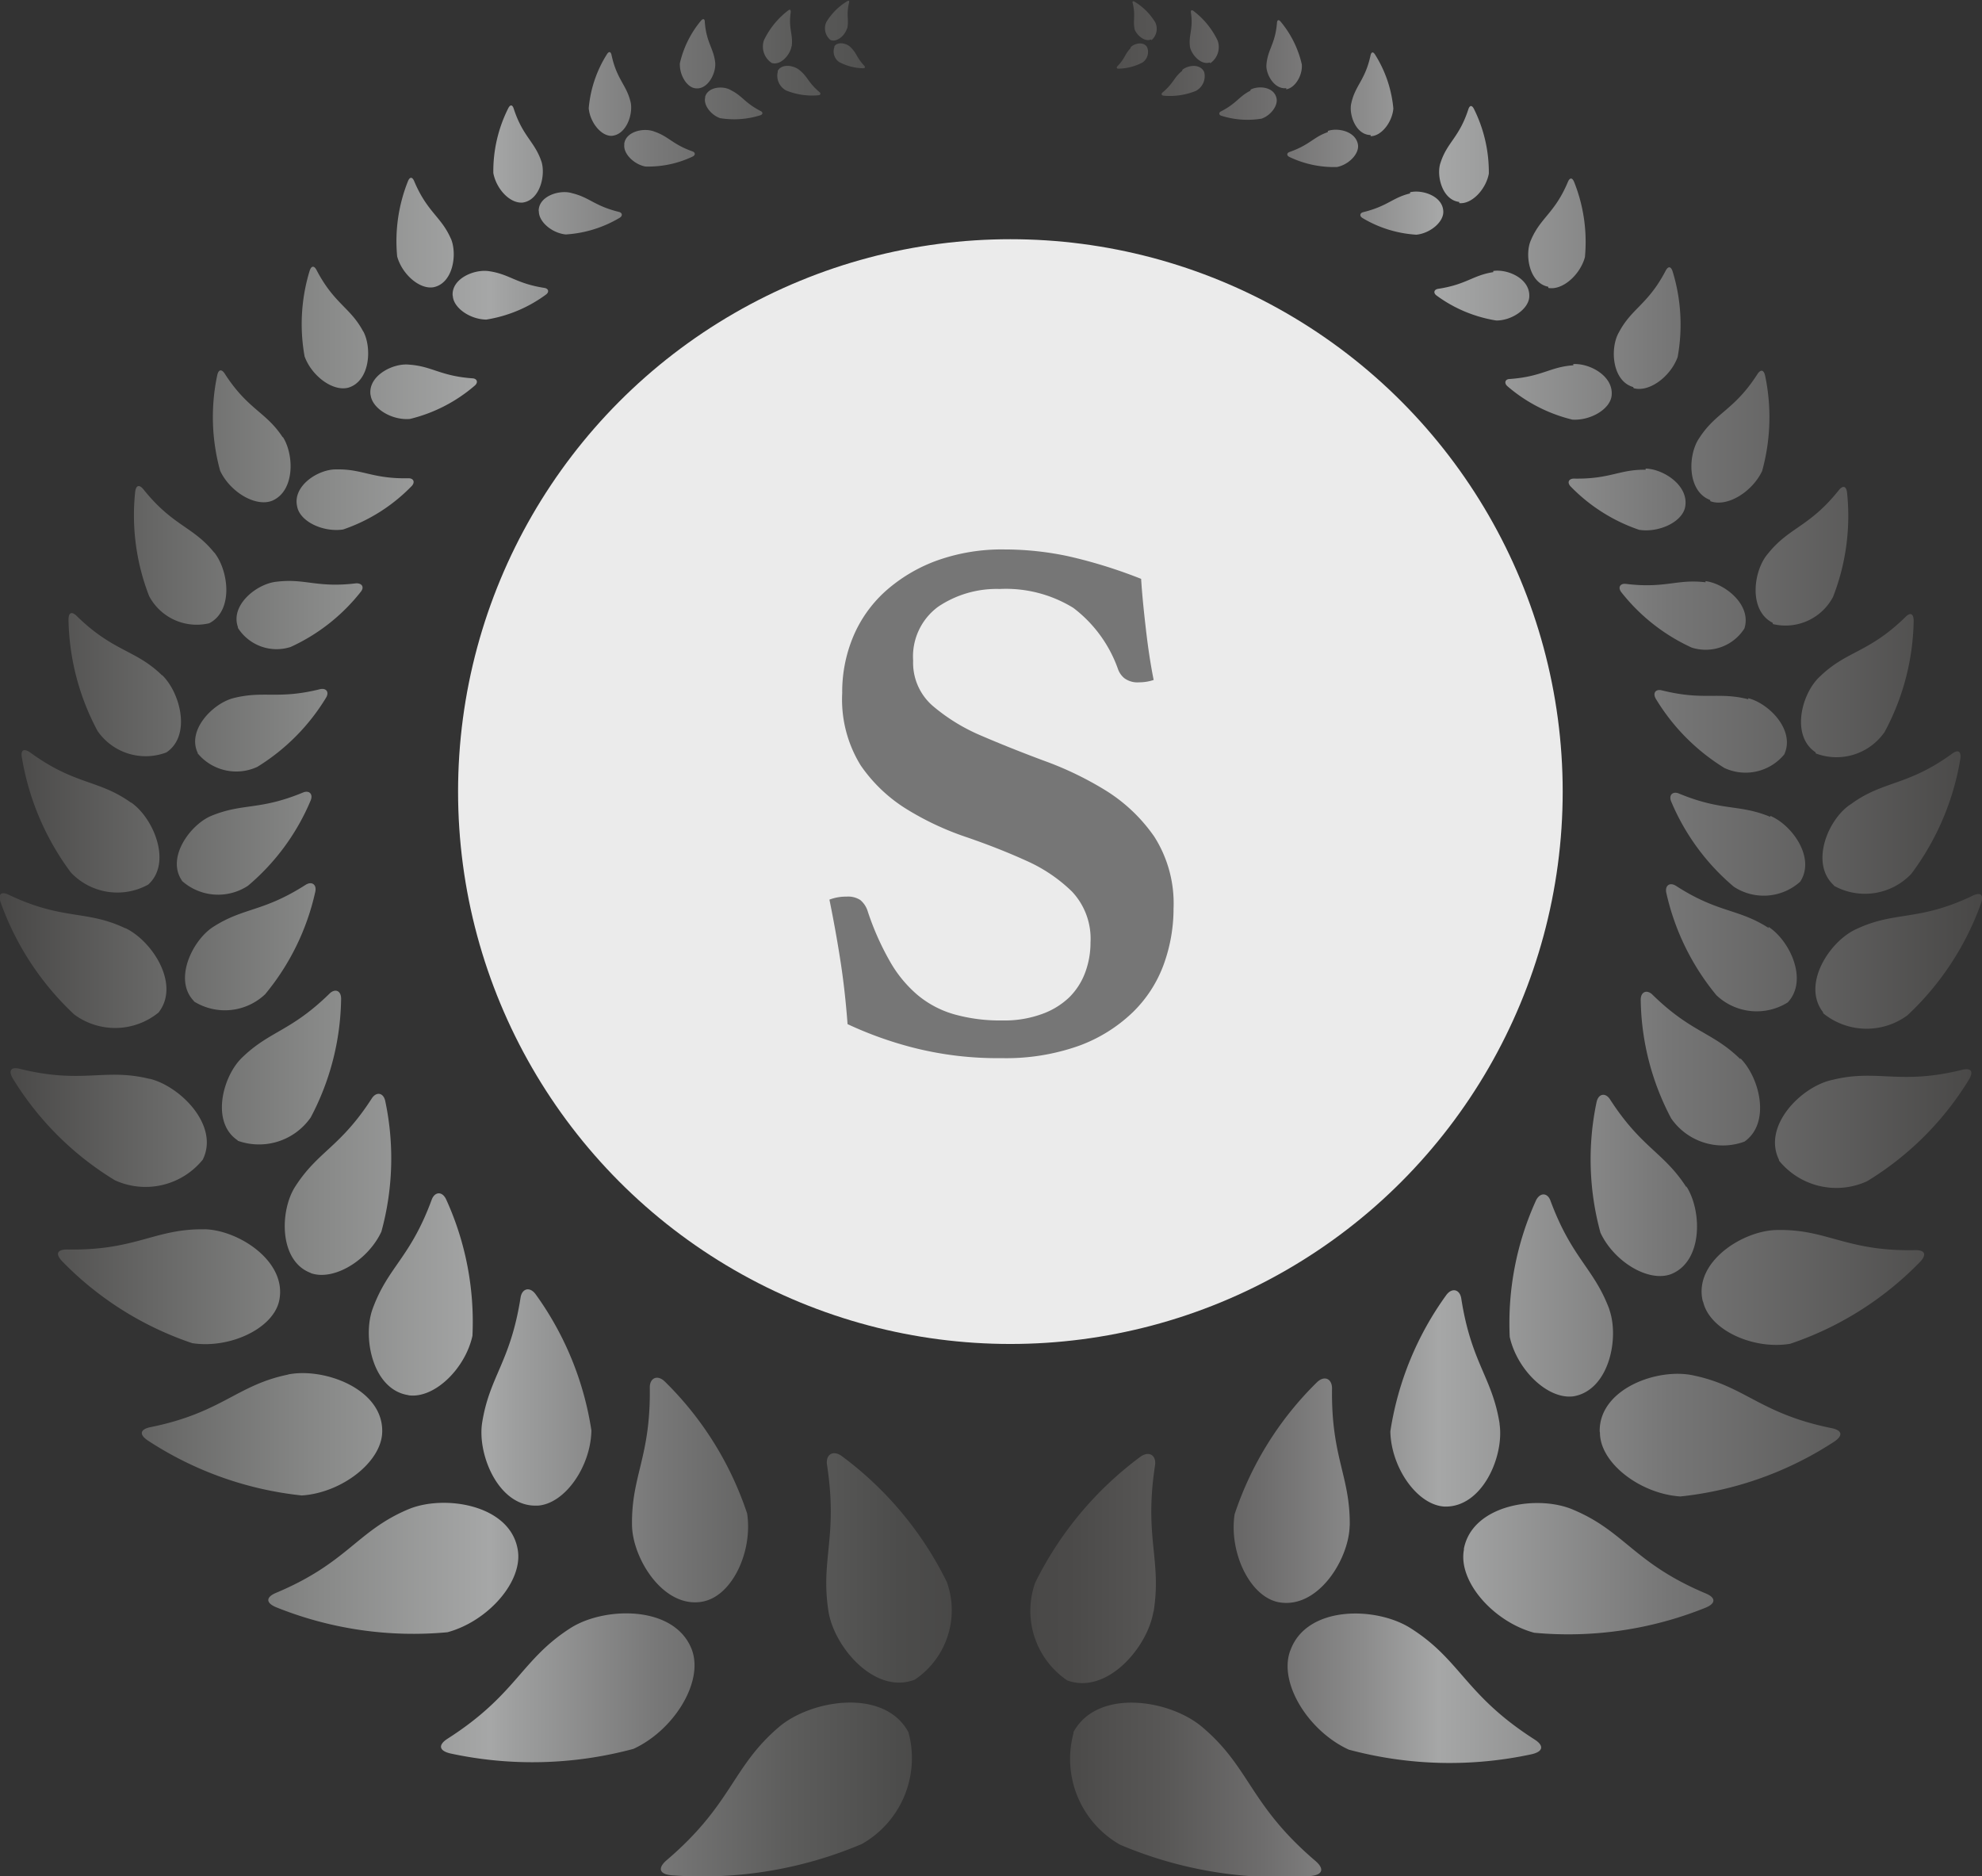
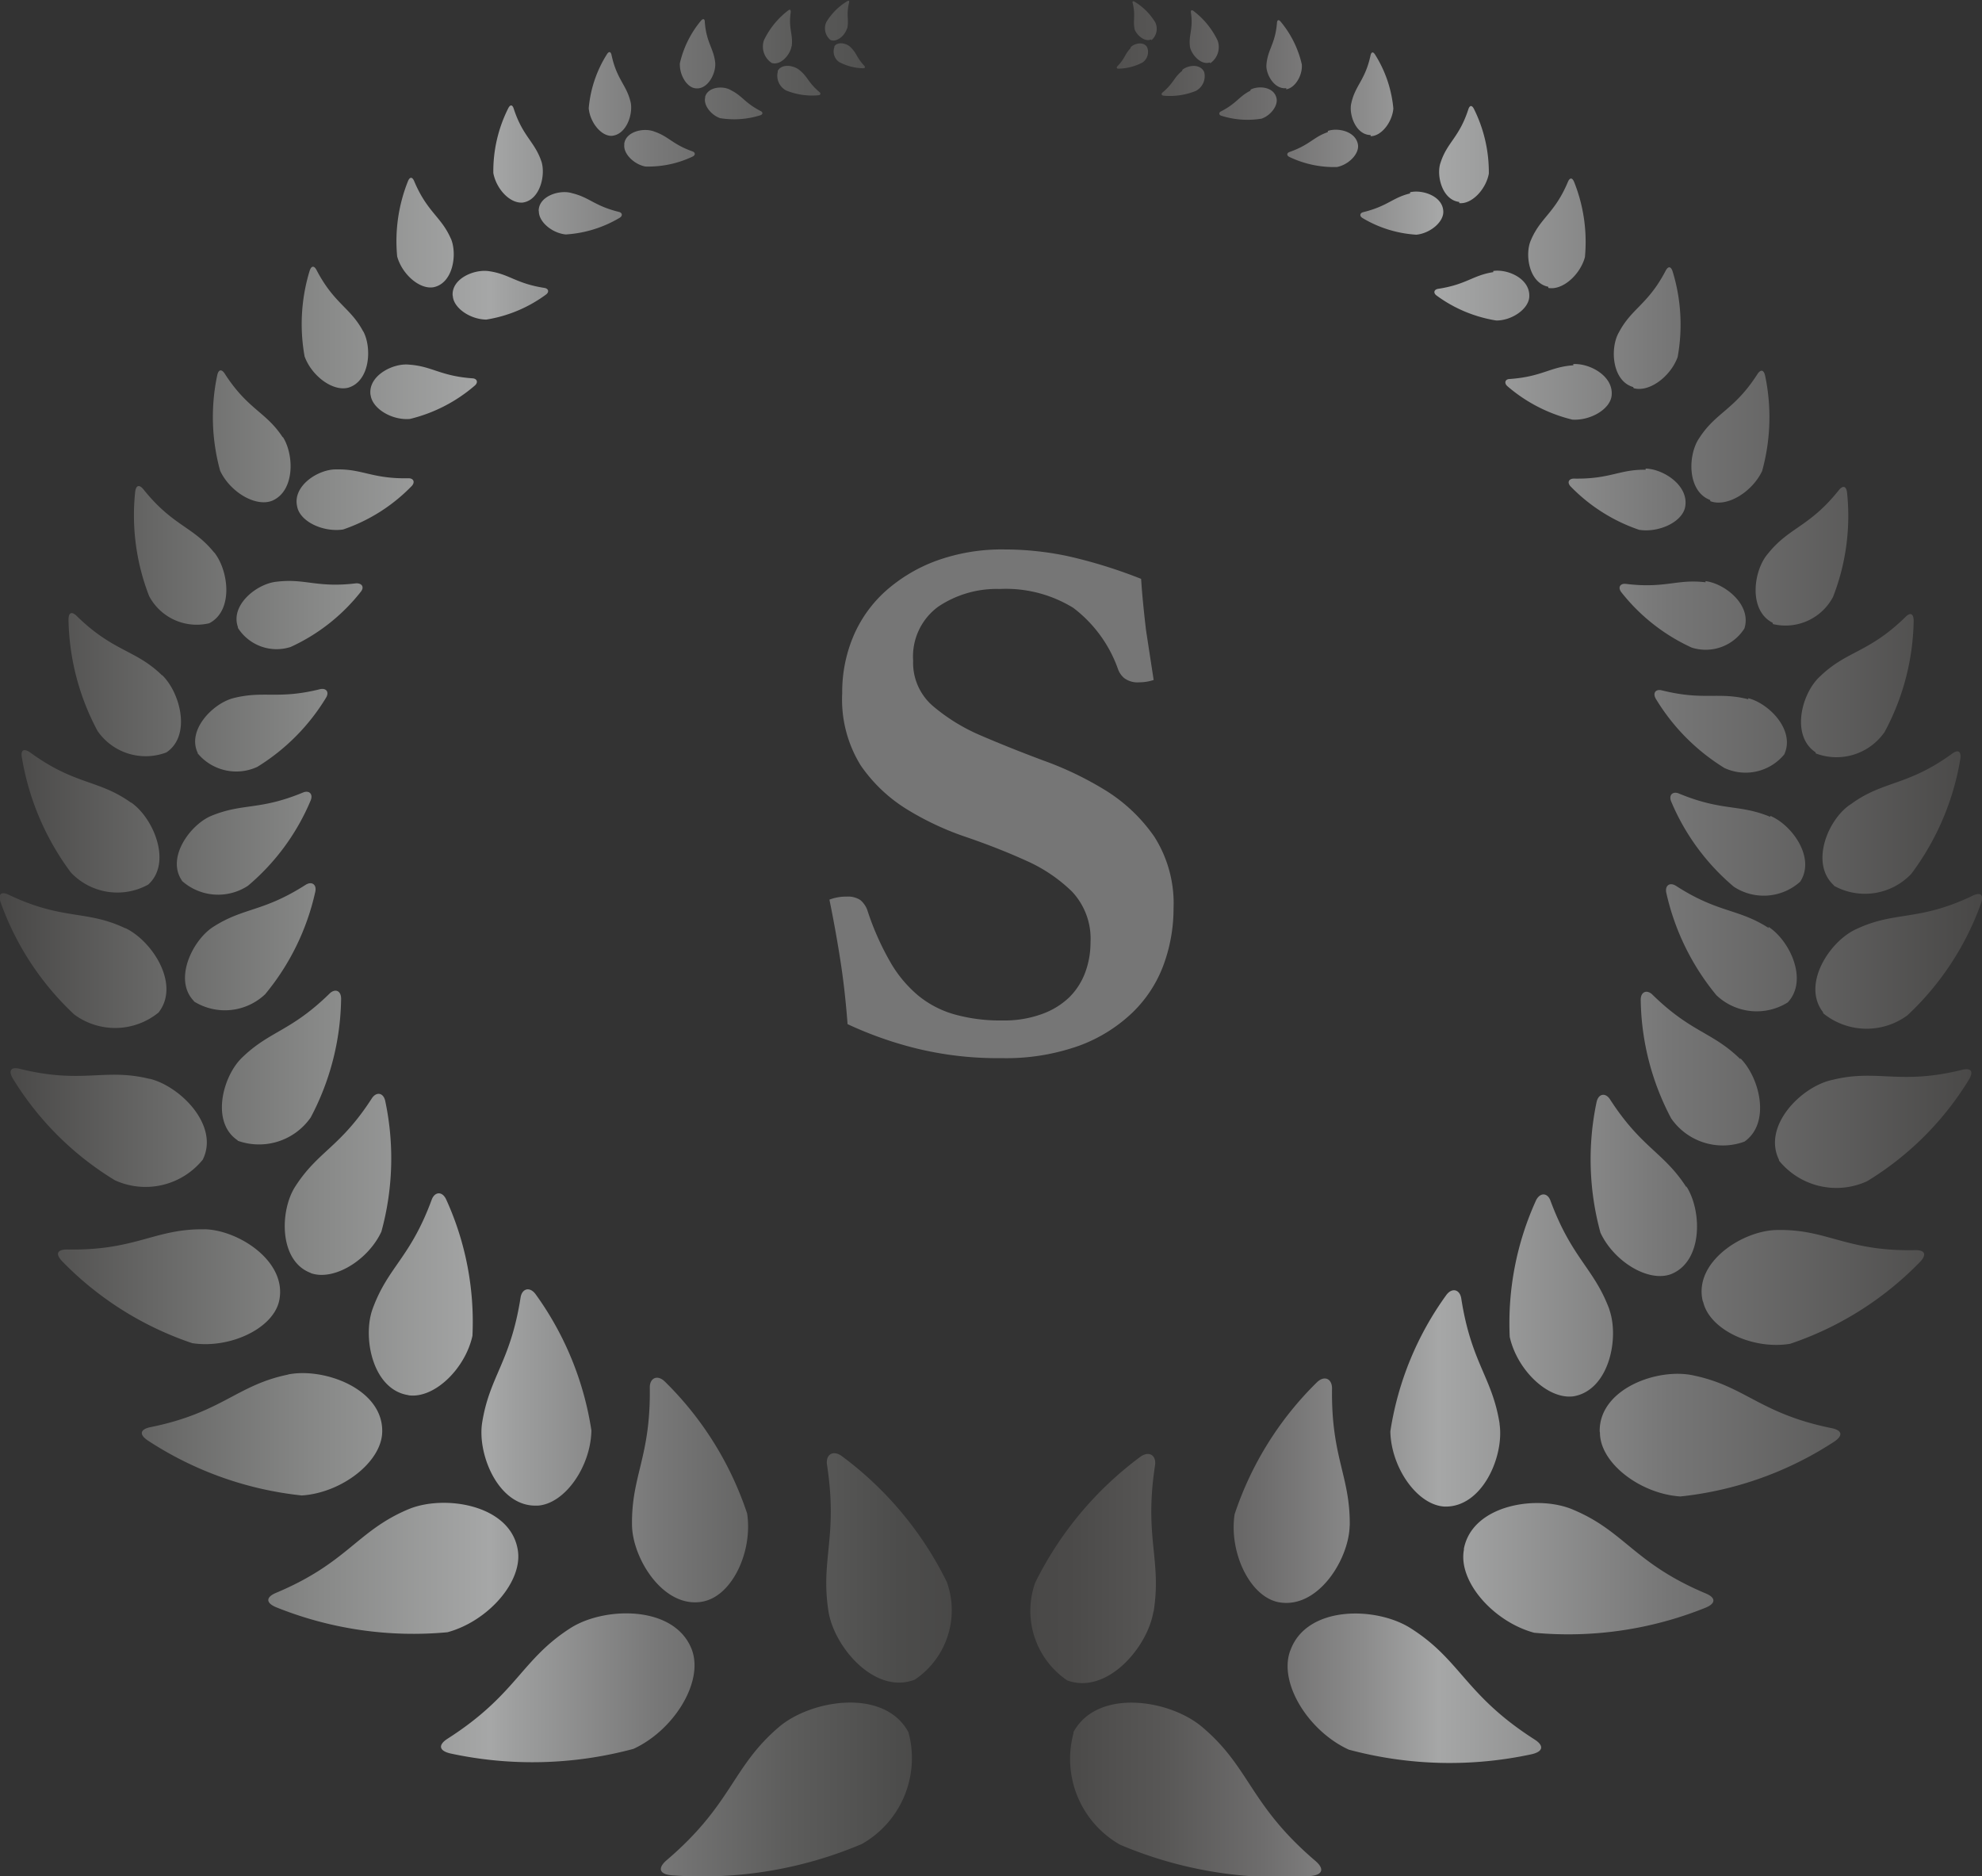
<svg xmlns="http://www.w3.org/2000/svg" viewBox="0 0 23.724 22.455">
  <rect x="0" y="0" width="23.724" height="22.455" fill="#333333" stroke="none" />
  <defs>
    <linearGradient id="a" x2="1" y1=".5" y2=".5" gradientUnits="objectBoundingBox">
      <stop offset=".001" stop-color="#474645" />
      <stop offset=".162" stop-color="#878887" />
      <stop offset=".249" stop-color="#a6a7a7" />
      <stop offset=".261" stop-color="#9e9f9f" />
      <stop offset=".332" stop-color="#787878" />
      <stop offset=".398" stop-color="#5d5d5c" />
      <stop offset=".454" stop-color="#4c4c4b" />
      <stop offset=".496" stop-color="#474645" />
      <stop offset=".539" stop-color="#4b4a49" />
      <stop offset=".586" stop-color="#585756" />
      <stop offset=".636" stop-color="#6e6d6d" />
      <stop offset=".687" stop-color="#8c8c8c" />
      <stop offset=".724" stop-color="#a6a7a7" />
      <stop offset=".839" stop-color="#767676" />
      <stop offset="1" stop-color="#474645" />
    </linearGradient>
  </defs>
  <g transform="translate(-370.352 -367.807)">
    <path fill="url(#a)" d="M381.226 388.539a1.181 1.181 0 0 1-.557 1.337 4.89 4.89 0 0 1-2.277.375c-.152-.014-.169-.088-.059-.182.786-.671.777-1.11 1.342-1.592.386-.33 1.264-.471 1.551.062Zm.075-.629a1 1 0 0 0 .384-1.17 4.159 4.159 0 0 0-1.258-1.507c-.105-.075-.194-.017-.176.105.133.867-.079 1.125.017 1.751.065.425.553 1.004 1.032.821Zm-4.12-.618c-.594.38-.643.794-1.47 1.323-.115.073-.109.145.033.178a4.651 4.651 0 0 0 2.19-.055c.483-.222.842-.8.7-1.185-.202-.539-1.047-.52-1.453-.261Zm1.6-.321c.341-.078.582-.6.514-1.05a3.958 3.958 0 0 0-.987-1.581c-.088-.084-.18-.041-.178.075.011.834-.222 1.049-.213 1.649.009.409.392 1.017.867.907Zm-3.543-1.1c-.615.26-.726.641-1.583 1-.119.05-.125.118 0 .171a4.395 4.395 0 0 0 2.053.3c.486-.131.913-.613.84-.995-.096-.538-.888-.654-1.307-.477Zm1.547-.044c.33-.019.639-.471.646-.9a3.745 3.745 0 0 0-.669-1.632c-.07-.093-.162-.067-.179.042-.122.779-.374.943-.461 1.505-.056.382.204 1.01.666.984Zm-2.983-1.569c-.618.126-.792.457-1.651.63-.12.025-.138.086-.03.159a4.151 4.151 0 0 0 1.843.658c.474-.03.959-.4.963-.764.009-.514-.701-.77-1.127-.684Zm1.439.248c.309.044.679-.317.766-.711a3.531 3.531 0 0 0-.315-1.634c-.047-.1-.137-.093-.173.005-.258.7-.522.8-.707 1.306-.124.341 0 .971.432 1.033Zm-2.442-1.986c-.593-.011-.82.258-1.644.241-.115 0-.144.05-.061.139a3.908 3.908 0 0 0 1.558.982c.441.069.961-.167 1.04-.5.108-.475-.486-.855-.892-.863Zm1.27.523c.275.1.688-.151.848-.495a3.313 3.313 0 0 0 .046-1.565c-.022-.1-.106-.113-.16-.031-.379.588-.643.63-.916 1.054-.187.287-.199.894.185 1.036Zm-1.928-2.324c-.539-.133-.8.066-1.552-.12-.1-.026-.142.016-.084.115a3.657 3.657 0 0 0 1.221 1.218.882.882 0 0 0 1.053-.246c.202-.407-.268-.878-.635-.968Zm1.052.739a.754.754 0 0 0 .878-.277 3.112 3.112 0 0 0 .364-1.421c0-.1-.074-.125-.139-.061-.469.459-.718.443-1.055.774-.227.227-.366.772-.041.984Zm-1.341-2.541c-.466-.223-.745-.091-1.393-.4-.091-.044-.133-.013-.1.088a3.4 3.4 0 0 0 .882 1.344.823.823 0 0 0 1.009-.024c.263-.337-.076-.856-.395-1.009Zm.821.875a.7.7 0 0 0 .853-.086 2.9 2.9 0 0 0 .6-1.227c.019-.088-.044-.128-.116-.082-.515.329-.739.267-1.109.505-.247.161-.478.635-.225.889Zm-.752-2.378c-.39-.28-.665-.206-1.206-.6-.076-.054-.12-.033-.1.065a3.163 3.163 0 0 0 .586 1.371.765.765 0 0 0 .925.144c.288-.261.064-.794-.202-.981Zm.606.933a.65.65 0 0 0 .793.061 2.7 2.7 0 0 0 .751-1.022c.031-.077-.019-.124-.092-.094-.524.217-.719.123-1.1.28-.25.106-.539.5-.349.774Zm-.236-2.458c-.317-.309-.579-.278-1.019-.708-.061-.06-.1-.046-.1.045a2.923 2.923 0 0 0 .348 1.33.7.7 0 0 0 .824.256c.299-.201.167-.712-.05-.924Zm.426.933a.6.6 0 0 0 .715.163 2.485 2.485 0 0 0 .824-.83c.039-.066 0-.116-.072-.1-.507.126-.672.015-1.037.107-.247.063-.562.384-.427.659Zm.2-2.4c-.254-.316-.495-.317-.847-.757-.049-.061-.09-.054-.1.029a2.665 2.665 0 0 0 .167 1.247.644.644 0 0 0 .72.325c.294-.153.231-.634.058-.849Zm.283.9a.548.548 0 0 0 .631.228 2.269 2.269 0 0 0 .841-.662c.043-.056.012-.1-.054-.1-.475.058-.612-.061-.954-.019-.235.022-.559.278-.464.543Zm.538-2.278c-.2-.309-.417-.332-.694-.762-.038-.06-.076-.057-.092.017a2.42 2.42 0 0 0 .035 1.142c.117.251.42.436.62.36.278-.116.266-.557.129-.767Zm.173.835c.042.177.316.3.548.265a2.076 2.076 0 0 0 .821-.52c.044-.047.021-.094-.039-.093-.434.008-.547-.112-.86-.106-.216-.006-.531.196-.472.444Zm.791-2.1c-.153-.292-.347-.331-.56-.738-.029-.057-.063-.057-.084.008a2.181 2.181 0 0 0-.06 1.024c.085.234.34.425.526.373.257-.08.282-.475.176-.674Zm.087.761c.024.162.259.3.47.281a1.858 1.858 0 0 0 .777-.4c.043-.038.026-.083-.028-.086-.389-.028-.481-.145-.761-.164-.194-.02-.492.135-.46.362Zm.962-1.871c-.115-.269-.283-.318-.441-.693-.022-.053-.052-.056-.075 0a1.933 1.933 0 0 0-.129.9c.058.213.27.4.438.368.233-.05.283-.398.205-.582Zm.021.68c.009.145.207.28.4.283a1.64 1.64 0 0 0 .716-.3c.041-.031.029-.071-.018-.079-.343-.053-.415-.163-.661-.2-.176-.029-.451.086-.439.289Zm1.062-1.605c-.08-.243-.224-.3-.333-.637-.015-.047-.041-.052-.065-.005a1.676 1.676 0 0 0-.179.776c.035.19.2.369.354.353.206-.031.275-.331.221-.494Zm-.032.593c0 .127.159.26.322.276a1.428 1.428 0 0 0 .646-.2c.038-.024.031-.06-.01-.07-.294-.072-.349-.173-.561-.224-.147-.046-.399.034-.399.211Zm1.1-1.3c-.048-.214-.166-.273-.23-.571-.009-.042-.031-.048-.055-.01a1.44 1.44 0 0 0-.218.646c.014.165.144.332.272.331.178-.011.262-.26.229-.406Zm-.077.5c-.014.109.114.236.251.263a1.233 1.233 0 0 0 .568-.12c.034-.017.031-.048 0-.06-.244-.086-.282-.177-.459-.238-.124-.05-.343-.003-.361.147Zm1.089-.969c-.016-.182-.107-.244-.126-.5 0-.035-.02-.043-.045-.014a1.221 1.221 0 0 0-.253.51c-.007.138.082.29.188.3.147.017.245-.179.235-.304Zm-.121.407c-.023.088.068.208.178.246a1.043 1.043 0 0 0 .484-.035c.03-.01.031-.037 0-.051-.192-.1-.214-.178-.353-.248-.092-.057-.277-.043-.31.08Zm1.035-.61c.021-.145-.041-.21-.011-.413 0-.028-.008-.037-.032-.019a.98.98 0 0 0-.289.356.235.235 0 0 0 .094.272c.11.033.224-.104.237-.204Zm-.166.3a.2.2 0 0 0 .1.225.83.83 0 0 0 .386.057c.026 0 .031-.023.013-.038-.134-.112-.137-.178-.233-.258-.072-.064-.22-.086-.267.005Zm.829-.509c.027-.11-.013-.164.024-.317.005-.021 0-.029-.023-.017a.74.74 0 0 0-.249.249.181.181 0 0 0 .05.215c.082.032.179-.065.197-.139Zm-.151.214a.153.153 0 0 0 .056.179.635.635 0 0 0 .29.075c.02 0 .025-.015.013-.028-.094-.1-.09-.147-.158-.216-.047-.056-.159-.08-.202-.019Zm2.862 20.178a1.181 1.181 0 0 0 .557 1.337 4.89 4.89 0 0 0 2.277.375c.153-.014.17-.088.06-.182-.786-.671-.778-1.11-1.343-1.592-.386-.339-1.265-.48-1.553.053Zm.958-1.45c.1-.626-.115-.884.017-1.751.019-.122-.07-.18-.175-.105a4.172 4.172 0 0 0-1.259 1.507 1.006 1.006 0 0 0 .384 1.17c.48.174.967-.405 1.032-.83Zm1.636.464c-.143.385.216.963.7 1.185a4.65 4.65 0 0 0 2.19.055c.142-.033.148-.105.032-.178-.827-.529-.876-.943-1.47-1.323-.407-.268-1.248-.287-1.448.252Zm.712-1.489c.009-.6-.224-.815-.212-1.649 0-.116-.09-.159-.179-.075a3.958 3.958 0 0 0-.987 1.581c-.068.446.173.972.514 1.05.475.101.856-.507.863-.916Zm1.367.28c-.073.382.355.864.84.995a4.395 4.395 0 0 0 2.053-.3c.127-.053.121-.121 0-.171-.856-.36-.967-.741-1.582-1-.419-.184-1.21-.068-1.312.467Zm.428-1.5c-.087-.562-.339-.726-.46-1.505-.017-.109-.11-.135-.179-.042a3.748 3.748 0 0 0-.67 1.632c.008.428.317.88.647.9.459.014.721-.614.659-.996Zm1.2.1c0 .368.489.734.963.764a4.158 4.158 0 0 0 1.844-.658c.107-.073.089-.134-.031-.159-.859-.173-1.033-.5-1.65-.63-.429-.099-1.138.157-1.129.67Zm.115-1.469c-.185-.5-.448-.608-.707-1.306-.036-.1-.126-.1-.173-.005a3.544 3.544 0 0 0-.315 1.634c.087.394.457.755.766.711.426-.075.55-.705.423-1.047Zm1.121-.094c.079.337.6.573 1.04.5a3.9 3.9 0 0 0 1.557-.982c.084-.089.054-.142-.061-.139-.824.017-1.051-.252-1.643-.241-.41-.001-1.01.379-.899.849Zm-.2-1.372c-.273-.424-.536-.466-.916-1.054-.053-.082-.137-.07-.16.031a3.326 3.326 0 0 0 .046 1.565c.16.344.574.6.848.495.382-.155.367-.762.18-1.05Zm1.108-.32a.883.883 0 0 0 1.054.246 3.655 3.655 0 0 0 1.22-1.218c.058-.1.021-.141-.084-.115-.749.186-1.012-.013-1.551.12-.37.077-.839.548-.641.954Zm-.462-1.213c-.337-.331-.586-.315-1.054-.774-.066-.064-.14-.035-.14.061a3.112 3.112 0 0 0 .365 1.421.752.752 0 0 0 .877.277c.319-.225.18-.77-.05-.998Zm.99-.551a.823.823 0 0 0 1.009.024 3.408 3.408 0 0 0 .882-1.344c.034-.1-.008-.132-.1-.088-.648.312-.926.18-1.393.4-.32.143-.658.662-.4.995Zm-.652-1.02c-.371-.238-.6-.176-1.11-.505-.072-.046-.134-.006-.116.082a2.92 2.92 0 0 0 .6 1.227.7.7 0 0 0 .854.086c.249-.267.023-.741-.23-.904Zm.783-.505a.764.764 0 0 0 .924-.144 3.151 3.151 0 0 0 .586-1.371c.015-.1-.029-.119-.1-.065-.541.391-.817.317-1.206.6-.272.171-.497.704-.21.971Zm-.763-.825c-.377-.157-.571-.063-1.095-.28-.073-.03-.124.017-.093.094a2.7 2.7 0 0 0 .751 1.022.652.652 0 0 0 .794-.061c.187-.287-.1-.681-.359-.788Zm.543-.76a.7.7 0 0 0 .824-.256 2.9 2.9 0 0 0 .348-1.33c0-.091-.042-.105-.1-.045-.44.43-.7.4-1.019.708-.222.199-.355.71-.055.91Zm-.807-.648c-.365-.092-.53.019-1.037-.107-.071-.018-.11.032-.071.1a2.474 2.474 0 0 0 .823.83.6.6 0 0 0 .715-.163c.134-.29-.183-.611-.432-.673Zm.294-.9a.644.644 0 0 0 .72-.325 2.665 2.665 0 0 0 .168-1.247c-.01-.083-.051-.09-.1-.029-.351.44-.593.441-.846.757-.176.2-.239.681.056.829Zm-.805-.5c-.343-.042-.48.077-.955.019-.066-.008-.1.041-.054.1a2.277 2.277 0 0 0 .841.662.549.549 0 0 0 .632-.228c.09-.282-.232-.538-.466-.567Zm.056-.971c.2.076.5-.109.62-.36a2.419 2.419 0 0 0 .036-1.142c-.017-.074-.054-.077-.093-.017-.276.43-.494.453-.694.762-.138.196-.151.637.129.743Zm-.773-.376c-.313-.006-.426.114-.86.106-.061 0-.084.046-.04.093a2.076 2.076 0 0 0 .821.52c.232.036.507-.088.549-.265.057-.262-.259-.464-.472-.468Zm-.144-.976c.186.052.441-.139.526-.373a2.168 2.168 0 0 0-.06-1.024c-.021-.065-.054-.065-.084-.008-.213.407-.406.446-.56.738-.107.185-.083.58.171.653Zm-.722-.274c-.281.019-.372.136-.762.164-.054 0-.071.048-.028.086a1.864 1.864 0 0 0 .777.4c.211.014.447-.119.47-.281.031-.242-.268-.397-.459-.383Zm-.3-.926c.168.032.38-.155.438-.368a1.933 1.933 0 0 0-.129-.9c-.023-.056-.053-.053-.075 0-.158.375-.326.424-.441.693-.078.168-.027.516.207.561Zm-.659-.189c-.247.038-.319.148-.661.2-.048.008-.06.048-.019.079a1.643 1.643 0 0 0 .717.3c.187 0 .386-.138.394-.283.013-.221-.263-.336-.431-.31Zm-.407-.826c.148.016.319-.163.354-.353a1.7 1.7 0 0 0-.179-.776c-.025-.047-.05-.042-.066.005-.109.339-.253.394-.332.637-.055.149.015.449.223.473Zm-.589-.116c-.212.051-.266.152-.56.224-.041.01-.048.046-.01.07a1.424 1.424 0 0 0 .645.2c.163-.016.326-.149.323-.276-.004-.187-.253-.267-.398-.232Zm-.472-.685c.128 0 .258-.166.272-.331a1.454 1.454 0 0 0-.219-.646c-.024-.038-.045-.032-.054.01-.065.3-.183.357-.23.571-.033.132.052.381.231.382Zm-.512-.049c-.176.061-.214.152-.459.238-.034.012-.037.043 0 .06a1.236 1.236 0 0 0 .568.12c.138-.027.265-.154.252-.263-.022-.164-.24-.211-.361-.169Zm-.5-.512c.106-.014.2-.166.188-.3a1.221 1.221 0 0 0-.253-.51c-.025-.029-.041-.021-.044.014-.02.254-.111.316-.126.5-.011.105.089.301.239.282Zm-.428.017c-.139.07-.16.149-.353.248-.026.014-.025.041.005.051a1.039 1.039 0 0 0 .483.035c.11-.038.2-.158.178-.246-.031-.137-.214-.151-.309-.102Zm-.484-.326a.235.235 0 0 0 .094-.272.97.97 0 0 0-.289-.356c-.024-.018-.036-.009-.032.019.03.2-.031.268-.011.413.018.086.13.223.242.182Zm-.333.089c-.1.08-.1.146-.234.258-.018.015-.013.036.013.038a.83.83 0 0 0 .386-.057.2.2 0 0 0 .1-.225c-.047-.105-.195-.083-.261-.028Zm-.37-.365a.179.179 0 0 0 .05-.215.731.731 0 0 0-.249-.249c-.02-.012-.028 0-.022.017.037.153 0 .207.024.317.022.06.118.157.201.116Zm-.248.094c-.067.069-.064.12-.157.216-.013.013-.007.028.012.028a.639.639 0 0 0 .291-.075.154.154 0 0 0 .055-.179c-.039-.075-.15-.051-.197-.004Z" data-name="パス 5" />
-     <circle cx="6.611" cy="6.611" r="6.611" fill="#ebebeb" data-name="楕円形 3" transform="translate(375.835 370.67)" />
-     <path fill="#767676" d="M384.161 375.945a.538.538 0 0 1-.171.028.265.265 0 0 1-.181-.05.252.252 0 0 1-.072-.1 1.579 1.579 0 0 0-.538-.741 1.54 1.54 0 0 0-.881-.226 1.253 1.253 0 0 0-.736.212.739.739 0 0 0-.3.646.682.682 0 0 0 .231.538 2.233 2.233 0 0 0 .578.357c.232.1.482.2.75.3a3.99 3.99 0 0 1 .75.361 1.973 1.973 0 0 1 .578.551 1.486 1.486 0 0 1 .23.859 1.958 1.958 0 0 1-.117.668 1.527 1.527 0 0 1-.371.574 1.838 1.838 0 0 1-.641.4 2.606 2.606 0 0 1-.93.149 4.086 4.086 0 0 1-1.067-.128 4.5 4.5 0 0 1-.776-.279c-.019-.258-.047-.513-.086-.763s-.083-.492-.131-.727a.554.554 0 0 1 .207-.036.265.265 0 0 1 .163.041.286.286 0 0 1 .09.14 3.256 3.256 0 0 0 .263.592 1.491 1.491 0 0 0 .334.406 1.194 1.194 0 0 0 .438.23 2.024 2.024 0 0 0 .573.073 1.31 1.31 0 0 0 .479-.078.916.916 0 0 0 .325-.2.82.82 0 0 0 .191-.3 1.024 1.024 0 0 0 .062-.354.823.823 0 0 0-.221-.61 1.864 1.864 0 0 0-.551-.371c-.22-.1-.457-.193-.713-.281a3.459 3.459 0 0 1-.714-.334 1.842 1.842 0 0 1-.552-.525 1.5 1.5 0 0 1-.221-.864 1.714 1.714 0 0 1 .131-.675 1.53 1.53 0 0 1 .384-.543 1.9 1.9 0 0 1 .61-.366 2.3 2.3 0 0 1 .818-.136 3.668 3.668 0 0 1 .762.081 5.9 5.9 0 0 1 .873.271c.011.181.032.385.058.61s.056.42.092.6Z" data-name="パス 6" />
+     <path fill="#767676" d="M384.161 375.945a.538.538 0 0 1-.171.028.265.265 0 0 1-.181-.05.252.252 0 0 1-.072-.1 1.579 1.579 0 0 0-.538-.741 1.54 1.54 0 0 0-.881-.226 1.253 1.253 0 0 0-.736.212.739.739 0 0 0-.3.646.682.682 0 0 0 .231.538 2.233 2.233 0 0 0 .578.357c.232.1.482.2.75.3a3.99 3.99 0 0 1 .75.361 1.973 1.973 0 0 1 .578.551 1.486 1.486 0 0 1 .23.859 1.958 1.958 0 0 1-.117.668 1.527 1.527 0 0 1-.371.574 1.838 1.838 0 0 1-.641.4 2.606 2.606 0 0 1-.93.149 4.086 4.086 0 0 1-1.067-.128 4.5 4.5 0 0 1-.776-.279c-.019-.258-.047-.513-.086-.763s-.083-.492-.131-.727a.554.554 0 0 1 .207-.036.265.265 0 0 1 .163.041.286.286 0 0 1 .09.14 3.256 3.256 0 0 0 .263.592 1.491 1.491 0 0 0 .334.406 1.194 1.194 0 0 0 .438.23 2.024 2.024 0 0 0 .573.073 1.31 1.31 0 0 0 .479-.078.916.916 0 0 0 .325-.2.82.82 0 0 0 .191-.3 1.024 1.024 0 0 0 .062-.354.823.823 0 0 0-.221-.61 1.864 1.864 0 0 0-.551-.371c-.22-.1-.457-.193-.713-.281a3.459 3.459 0 0 1-.714-.334 1.842 1.842 0 0 1-.552-.525 1.5 1.5 0 0 1-.221-.864 1.714 1.714 0 0 1 .131-.675 1.53 1.53 0 0 1 .384-.543 1.9 1.9 0 0 1 .61-.366 2.3 2.3 0 0 1 .818-.136 3.668 3.668 0 0 1 .762.081 5.9 5.9 0 0 1 .873.271c.011.181.032.385.058.61Z" data-name="パス 6" />
  </g>
</svg>